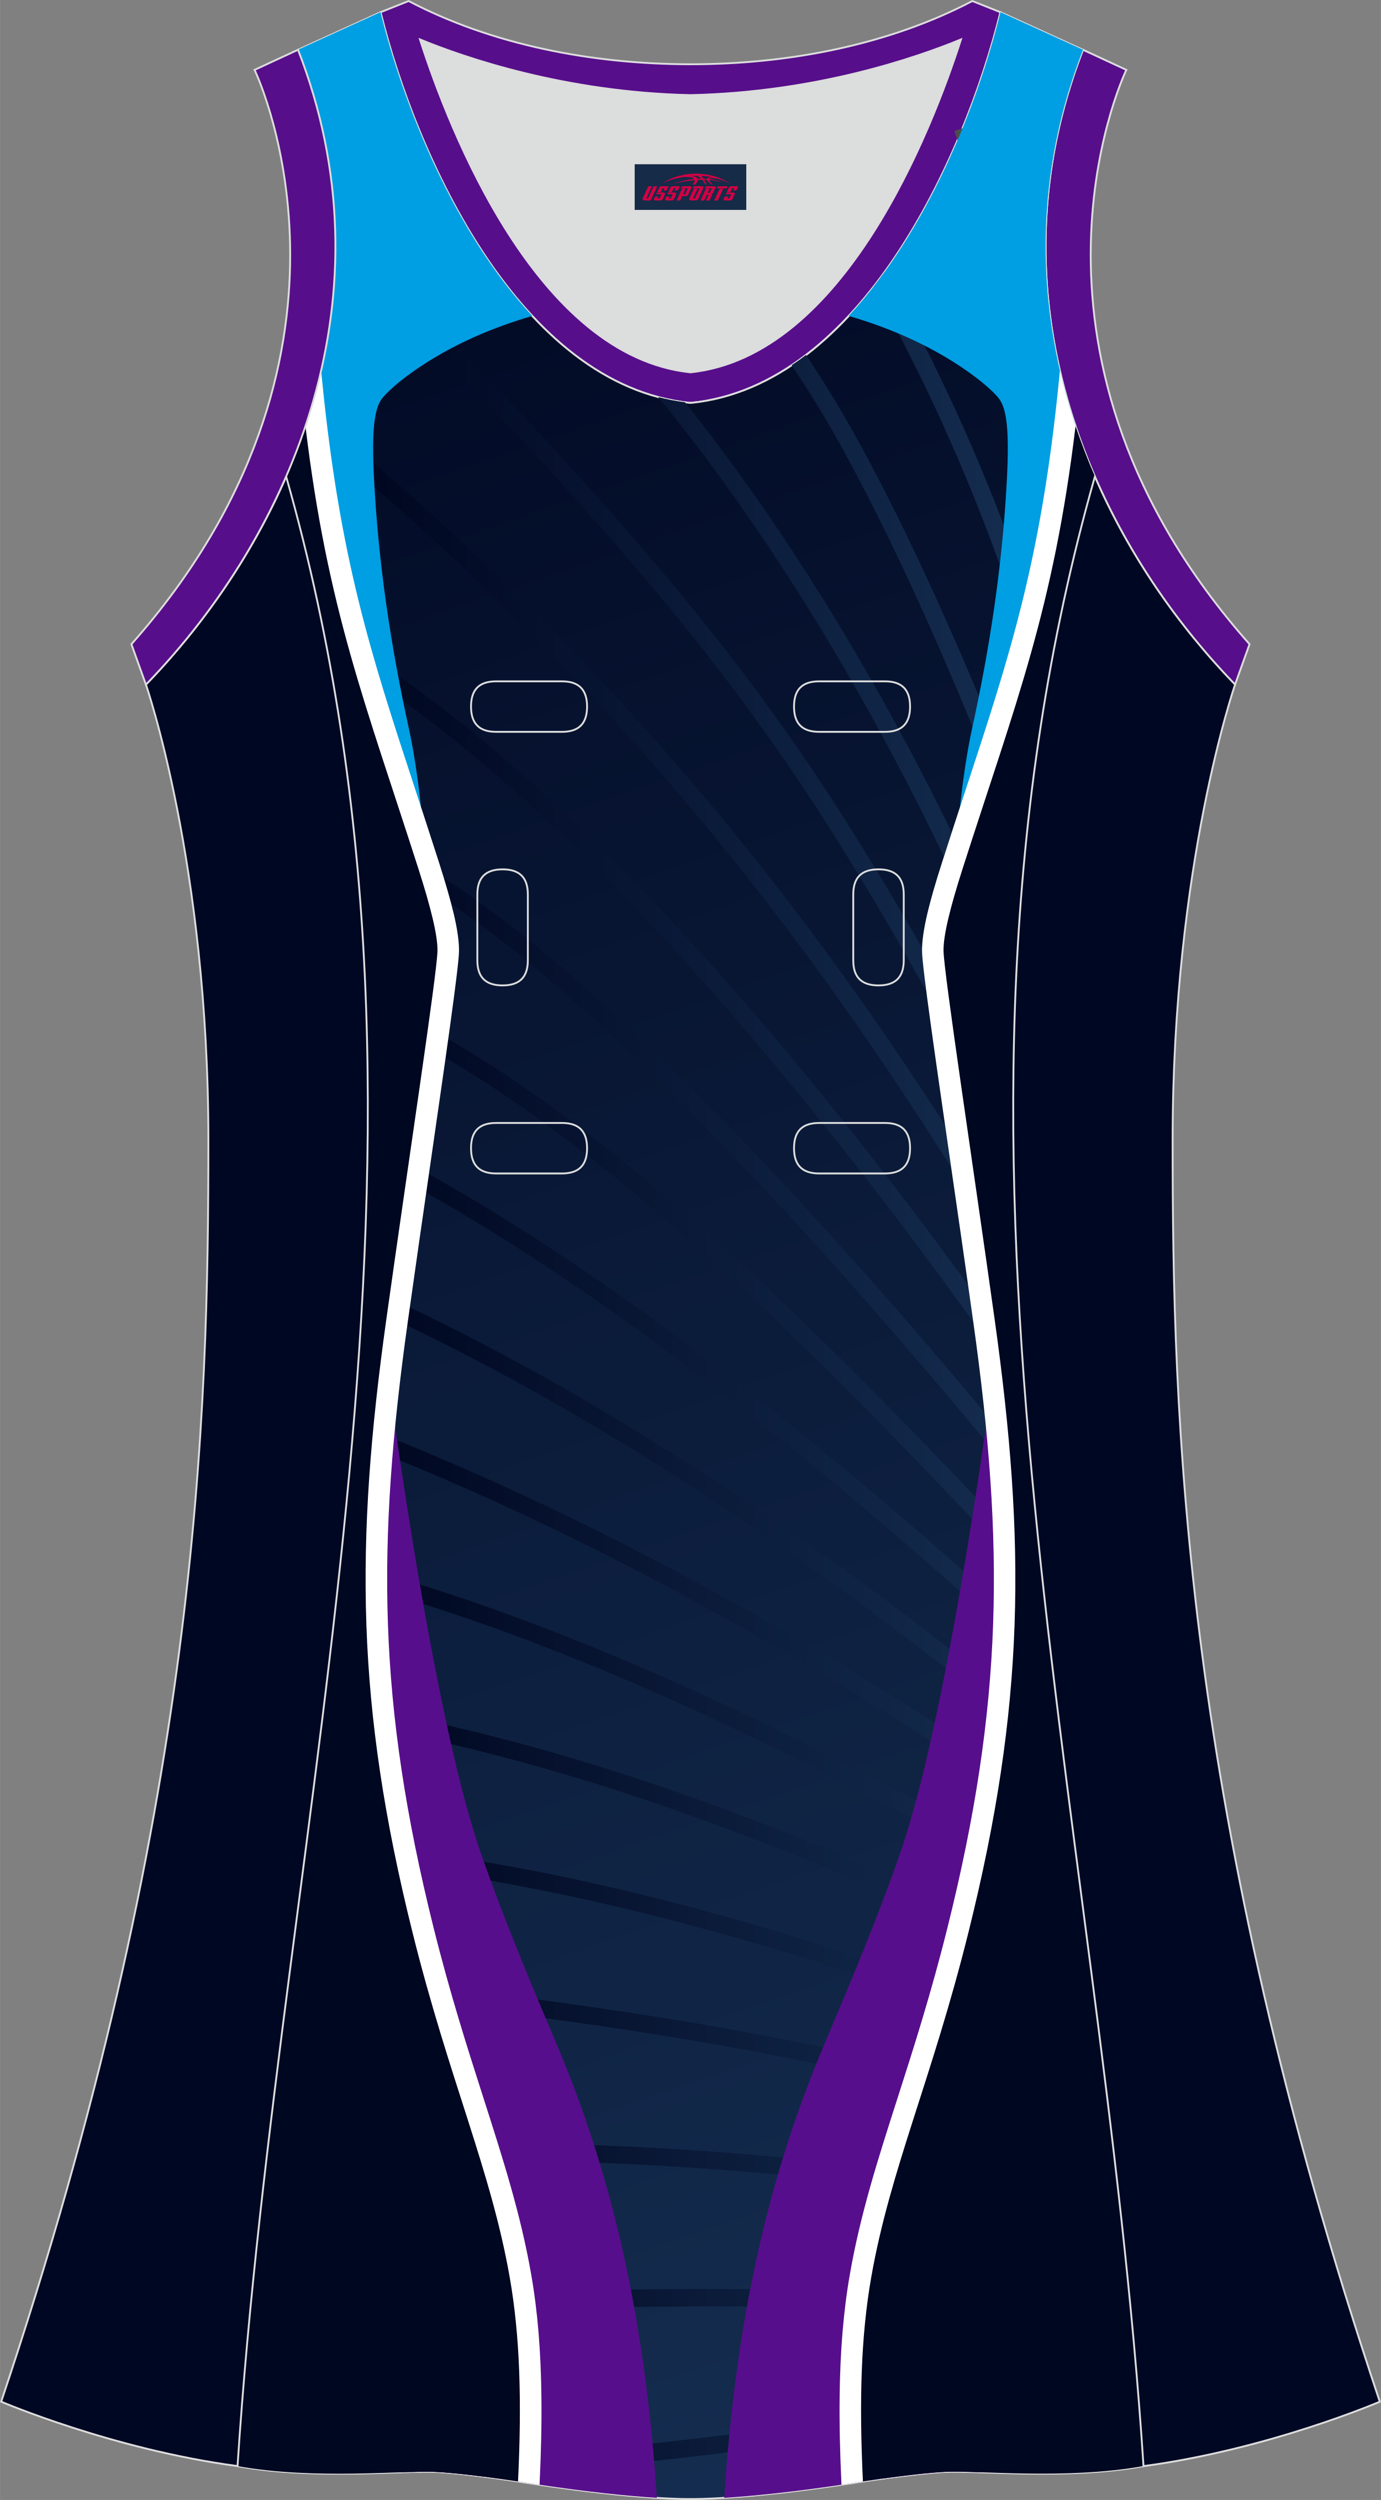
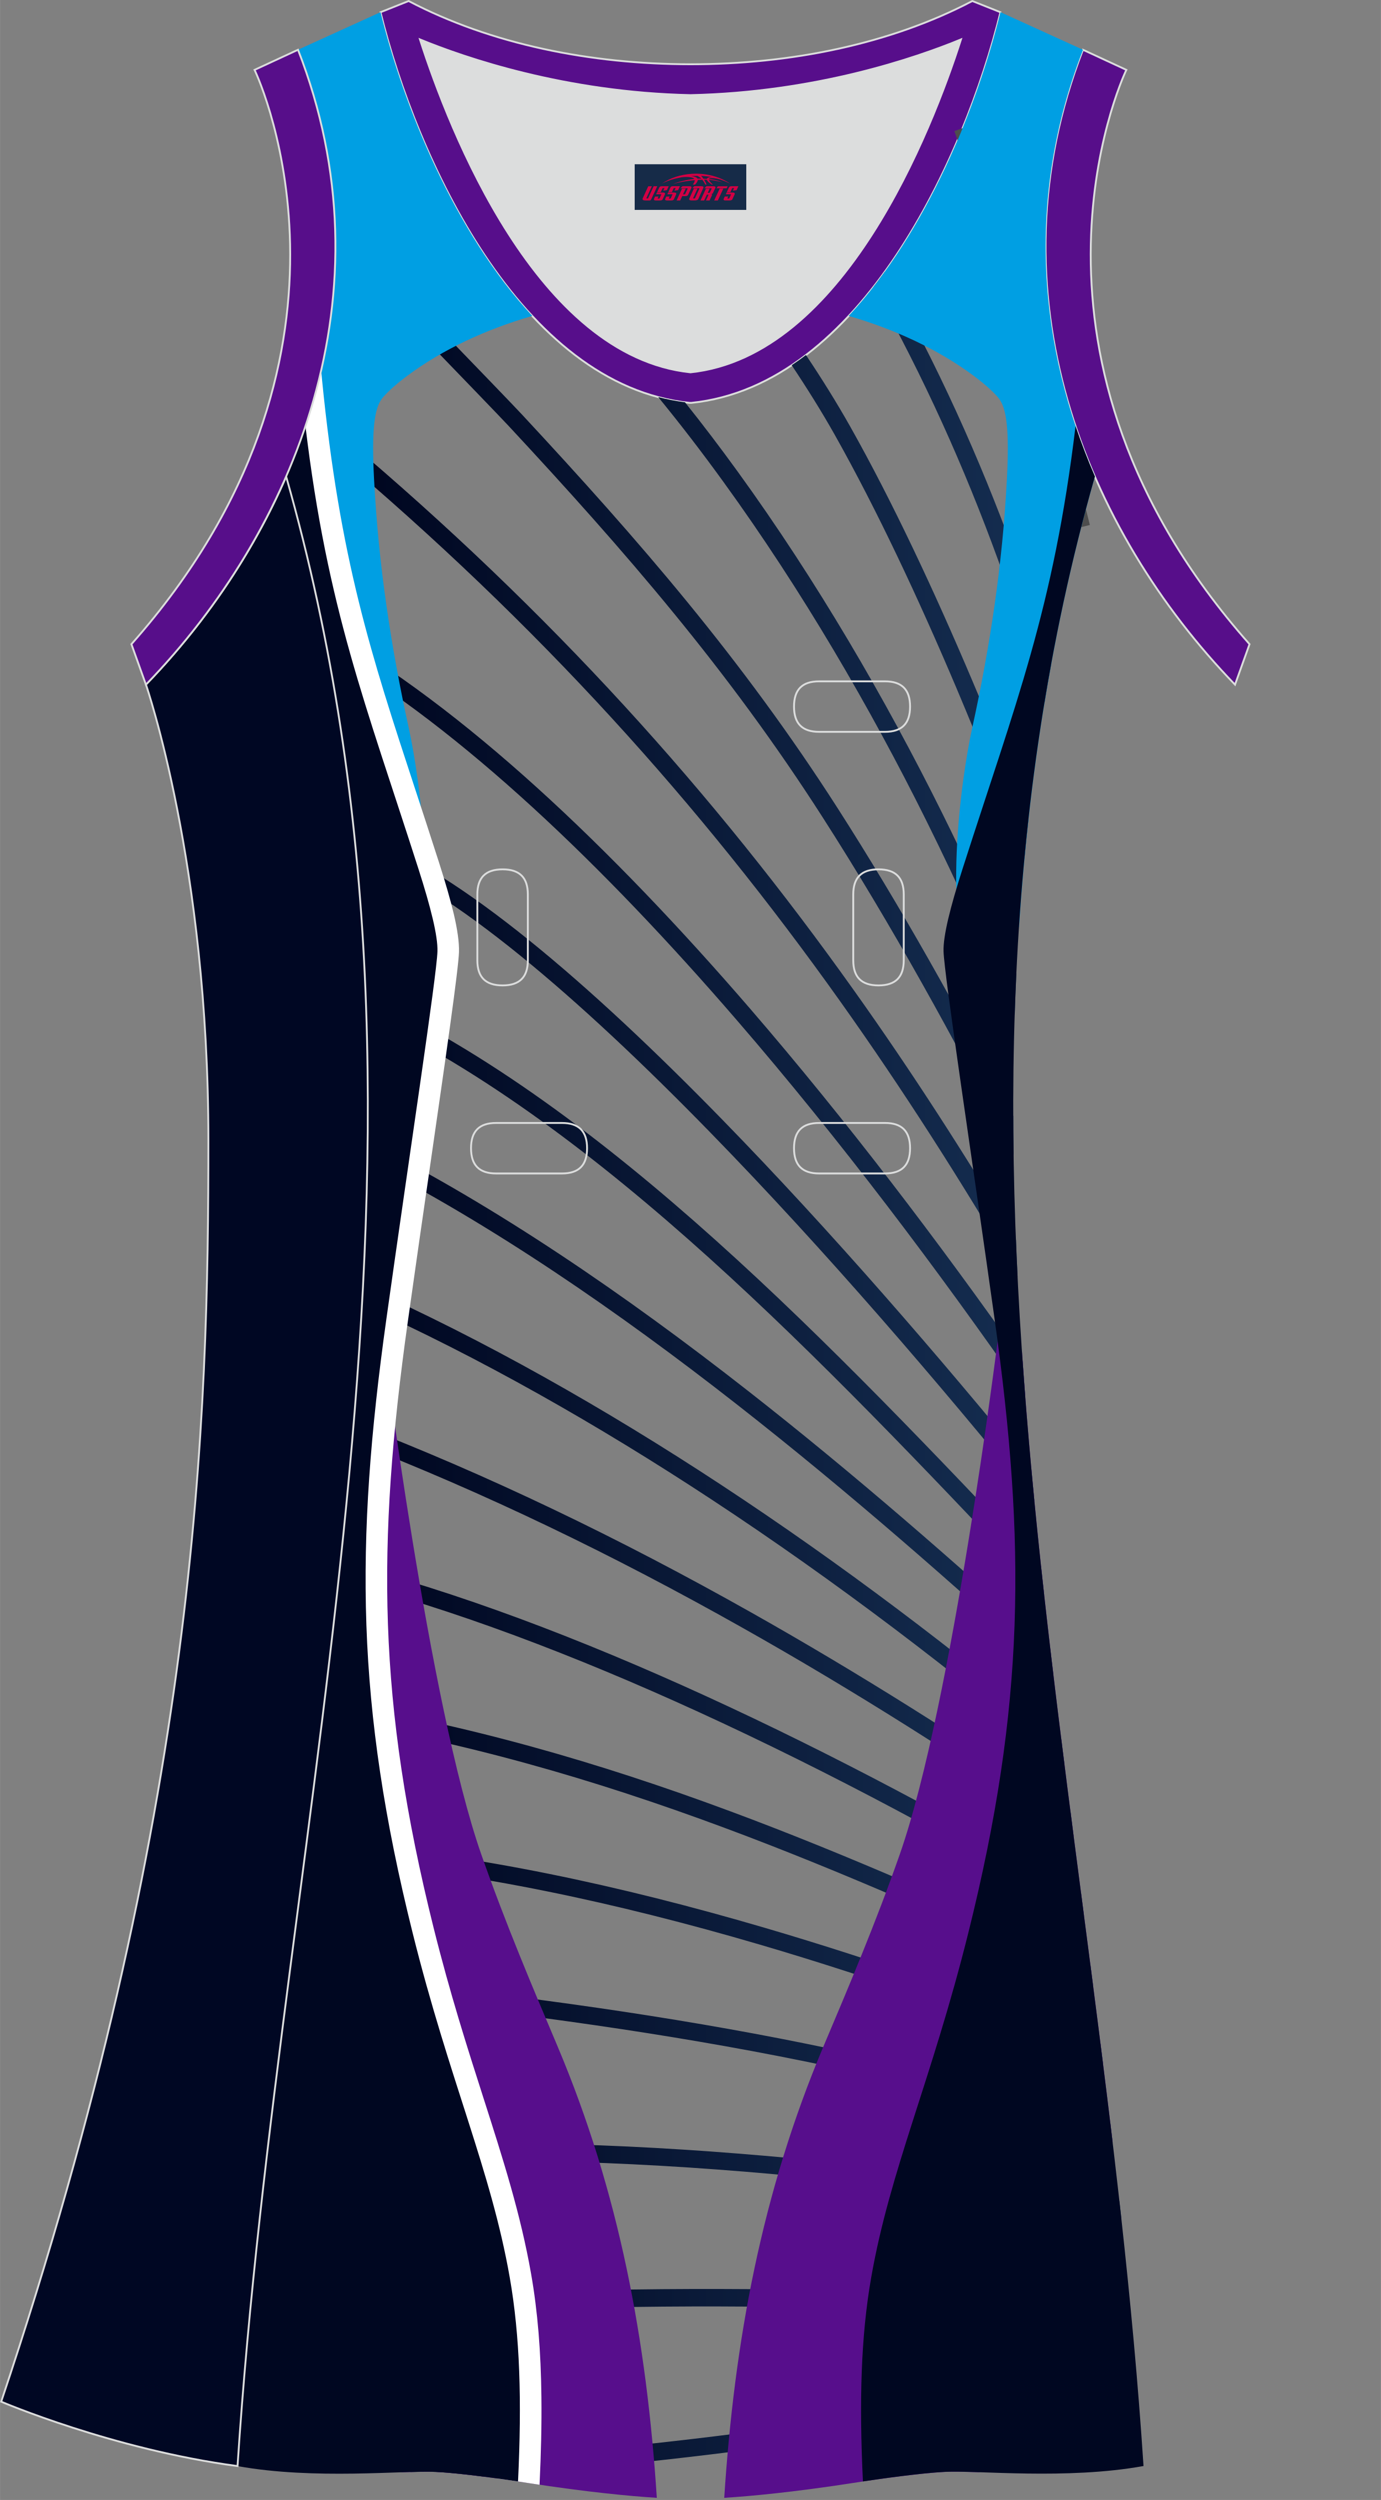
<svg xmlns="http://www.w3.org/2000/svg" version="1.1" id="图层_1" x="0px" y="0px" width="297.02px" height="537.6px" viewBox="0 0 297.01 537.61" enable-background="new 0 0 297.01 537.61" xml:space="preserve">
  <rect x="0" y="0" width="297.01" height="537.61" fill="#808080" stroke="none" />
  <g>
    <path fill-rule="evenodd" clip-rule="evenodd" fill="#570E8A" stroke="#DCDDDD" stroke-width="0.4" stroke-miterlimit="22.926" d="   M232.91,10.7c-20.31,52.13,0.51,103.26,32.71,136.53l3.12-8.7C214.23,76.98,241,17.54,242.25,15.03L232.91,10.7z" />
    <path fill-rule="evenodd" clip-rule="evenodd" fill="#DCDDDD" d="M90.32,8.48c6.35,19.73,25.2,68.13,58.18,71.59   c32.98-3.46,51.83-51.87,58.18-71.59c-9.72,3.99-31.2,11.39-58.18,11.98C121.52,19.87,100.04,12.48,90.32,8.48z" />
    <path fill-rule="evenodd" clip-rule="evenodd" fill="#570E8B" stroke="#DCDDDD" stroke-width="0.4" stroke-miterlimit="22.926" d="   M81.83,2.63c7.69,31.39,30.1,80.3,66.52,84.01c0.05,0,0.1-0.01,0.15-0.01c0.05,0,0.1,0.01,0.15,0.01   c36.42-3.71,58.83-52.62,66.52-84.01l-6.05-2.41c-17.68,9.28-39.1,13.6-60.62,13.6c-21.52-0.01-42.94-4.32-60.62-13.6L81.83,2.63   L81.83,2.63L81.83,2.63z M148.5,80.07C115.52,76.61,96.67,28.2,90.32,8.48c9.72,3.99,31.2,11.39,58.18,11.98   c26.98-0.59,48.46-7.98,58.18-11.98C200.33,28.21,181.48,76.61,148.5,80.07z" />
    <linearGradient id="SVGID_1_" gradientUnits="userSpaceOnUse" x1="55.828" y1="42.279" x2="232.213" y2="554.536" gradientTransform="matrix(1 0 0 1 0 -22)">
      <stop offset="0" style="stop-color:#000721" />
      <stop offset="1" style="stop-color:#152E51" />
    </linearGradient>
-     <path fill-rule="evenodd" clip-rule="evenodd" fill="url(#SVGID_1_)" stroke="#DCDDDD" stroke-width="0.4" stroke-miterlimit="22.926" d="   M148.5,537.41c0,0,10.9,0.27,34.98-3.45c0,0,12.74-2.03,19.79-2.38c7.05-0.34,26.09,1.74,42.67-1.25   c-9.3-142.69-51.34-284.15-10.46-427.84c-11.94-27.53-15.15-59.46-2.56-91.78l-17.74-8.08c-7.69,31.39-30.1,80.3-66.52,84.01   l-0.15-0.01l-0.15,0.01c-36.42-3.71-58.84-52.62-66.52-84.01l-17.75,8.08c12.59,32.32,9.37,64.25-2.56,91.78   c40.88,143.69-1.16,285.15-10.46,427.84c16.57,3,35.62,0.91,42.67,1.25s19.79,2.38,19.79,2.38   C137.6,537.68,148.5,537.41,148.5,537.41z" />
    <g>
      <linearGradient id="SVGID_2_" gradientUnits="userSpaceOnUse" x1="81.07" y1="316.485" x2="222.587" y2="316.485" gradientTransform="matrix(1 0 0 1 0 -22)">
        <stop offset="0" style="stop-color:#000721" />
        <stop offset="1" style="stop-color:#152E51" />
      </linearGradient>
      <path fill-rule="evenodd" clip-rule="evenodd" fill="url(#SVGID_2_)" d="M190.32,58.43c11.39,20.16,20.34,40.05,27.85,60.62    c2.84,7.77,5.46,15.64,7.94,23.65c-0.51,2.76-0.98,5.52-1.44,8.29c-3.08-10.46-6.39-20.64-10.04-30.65    c-7.25-19.89-15.87-39.13-26.78-58.61C188.68,60.65,189.51,59.55,190.32,58.43L190.32,58.43z M241.19,477.22    c-0.14-1.3-0.29-2.6-0.44-3.89c-15.65-2.67-92.52-15.08-152.93-11.83l0.19,3.76C149.61,461.95,228.5,475.03,241.19,477.22    L241.19,477.22z M239.3,460.79c-29.21-9.81-59.11-16.64-88.85-21.73c-30-5.14-59.81-8.51-88.61-11.39l0.48-3.74    c28.89,2.89,58.77,6.27,88.77,11.41c29.34,5.02,58.84,11.73,87.73,21.31C238.98,458.03,239.14,459.41,239.3,460.79L239.3,460.79z     M237.23,443.77c-0.18-1.42-0.36-2.84-0.54-4.26c-23.76-9.24-48.02-17.85-72.31-24.97c-30.92-9.07-61.83-15.71-91.69-18.15    l-0.3,3.76c29.59,2.42,60.25,9.01,90.92,18C188.11,425.43,212.93,434.28,237.23,443.77L237.23,443.77z M235.09,426.97l-0.57-4.41    c-27.02-12.48-52.26-23.69-77.4-33.03c-28.46-10.57-56.77-18.75-87.35-23.66c-0.15,1.25-0.3,2.5-0.46,3.74    c30.26,4.87,58.3,12.97,86.49,23.45C181.49,402.61,207.33,414.13,235.09,426.97L235.09,426.97z M233.13,411.92    c-26.06-15.43-54.52-30.79-83-43.82c-26.39-12.07-52.8-22.14-77.33-28.4c0.14-1.26,0.28-2.53,0.41-3.79    c24.87,6.3,51.69,16.51,78.49,28.77c27.7,12.67,55.37,27.52,80.82,42.5L233.13,411.92L233.13,411.92z M230.9,394.81    c-23.54-16.24-47.28-31.29-71.26-44.79c-27.64-15.58-55.6-29.11-83.91-40.06c0.11-1.31,0.22-2.61,0.33-3.92    c28.84,11.09,57.31,24.83,85.44,40.68c23.14,13.04,46.05,27.49,68.77,43.06L230.9,394.81L230.9,394.81z M228.95,379.57    c-23.43-19.89-49.1-39.46-75.78-57.02c-24.57-16.17-50-30.62-75.33-42.03c0.08-1.34,0.15-2.69,0.22-4.03    c25.95,11.59,52.01,26.36,77.17,42.91c25.63,16.86,50.33,35.58,73.03,54.66C228.49,375.89,228.72,377.73,228.95,379.57    L228.95,379.57z M226.57,360.3c-0.23-1.9-0.45-3.8-0.68-5.71c-20.3-18.48-42.22-37.65-64.98-55.46    c-26.55-20.79-54.26-39.75-81.87-53.66c-0.01,1.4-0.03,2.8-0.05,4.2c26.82,13.71,53.75,32.19,79.6,52.43    C182.49,320.8,205.45,340.99,226.57,360.3L226.57,360.3z M224.57,342.96c-0.23-2.07-0.46-4.13-0.68-6.2l-0.47-0.5    c-44.04-46.51-93.04-98.26-144.8-122.15c0.06,1.41,0.11,2.82,0.15,4.23c50.45,23.92,98.6,74.77,141.92,120.52L224.57,342.96    L224.57,342.96z M222.46,322.72c-0.22-2.25-0.43-4.51-0.64-6.76c-19.53-23.93-43.08-51.2-66.41-75.12    c-28.52-29.25-56.76-53.54-77.09-60.75l-1.26,3.56c19.71,6.99,47.48,30.94,75.64,59.82C177.4,268.78,202.34,297.87,222.46,322.72    L222.46,322.72z M220.48,300.06c-0.19-2.45-0.37-4.9-0.54-7.35c-17.9-25.46-37.81-51.69-58.59-75.77    c-29.91-34.65-61.64-64.82-91.85-81.79l-0.05,0.08c0.32,1.59,0.63,3.19,0.93,4.78c28.97,16.99,59.37,46.1,88.11,79.4    C180.61,245.01,201.73,273.09,220.48,300.06L220.48,300.06z M218.86,274.63c-0.13-2.67-0.25-5.33-0.35-8    c-11.09-18.59-22.56-36.38-34.76-53.52c-30.31-42.62-65.09-81.32-109.63-118.87l-2.44,2.88c44.29,37.34,78.86,75.81,108.99,118.17    C194.13,234.21,206.7,253.91,218.86,274.63L218.86,274.63z M218,248.38c-0.04-2.8-0.06-5.6-0.07-8.39    c-11.76-22.74-24.22-45.04-37.86-66.32c-10.25-15.98-20.94-30.38-32.2-44.15c-11.24-13.74-23.09-26.91-35.68-40.45    c-1.89-2.03-10.07-10.5-17.68-18.37c-6.27-6.49-12.15-12.58-13.8-14.32l-2.75,2.58c1.61,1.71,7.52,7.83,13.83,14.35    c7.58,7.84,15.72,16.27,17.63,18.32c12.5,13.44,24.29,26.54,35.52,40.27c11.2,13.69,21.81,27.98,31.95,43.8    C191.8,198.95,205.29,223.43,218,248.38L218,248.38z M218.24,218.26c0.09-2.95,0.21-5.89,0.35-8.84    c-5.04-11.72-10.36-23.3-16.01-34.68c-12.07-24.3-26.9-49.83-43.96-73.37c-3.66-5.05-7.43-10.02-11.3-14.86    c-1.96-0.25-3.88-0.62-5.76-1.12c4.82,5.88,9.49,11.97,14,18.2c16.94,23.37,31.66,48.71,43.63,72.82    C205.99,190.09,212.31,204.07,218.24,218.26L218.24,218.26z M220.33,184.7c0.26-2.79,0.54-5.59,0.85-8.38    c-3.75-9.78-7.78-19.83-11.99-29.77c-8.28-19.55-17.26-38.7-26.31-54.78c-2.89-5.13-6.12-10.31-9.54-15.42    c-1.01,0.77-2.03,1.5-3.07,2.19c3.34,5,6.5,10.06,9.32,15.07c9,16,17.92,35.01,26.13,54.39    C210.92,160.31,215.85,172.77,220.33,184.7L220.33,184.7z M88.27,531.6c2.22-0.06,4.08-0.09,5.47-0.02    c2.88,0.14,6.7,0.56,10.22,1.01c64.45-4.8,108.45-13.97,108.59-14l-0.75-3.69c-0.15,0.03-51.04,10.64-123.63,14.98L88.27,531.6    L88.27,531.6z M219.84,497.82c-0.26-0.01-90.78-5.46-152.67,2.52l-0.47-3.73c62.26-8.02,153.1-2.56,153.36-2.55L219.84,497.82z" />
      <path fill="none" stroke="#4D4D4D" stroke-width="3.78" stroke-miterlimit="22.926" d="M207.04,27.56    c5.79,16.46,16.25,48.02,25.52,85.79" />
      <path fill-rule="evenodd" clip-rule="evenodd" fill="#570E8C" d="M82.46,288.36c0,0,9.73,78.06,21.04,110.4    c5.18,14.79,11.04,28.59,16.35,41.15c13.39,31.67,19.23,63.62,21.41,97.24c-5.68-0.36-14.81-1.2-27.73-3.2    c0,0-12.74-2.04-19.79-2.38c-1.78-0.09-4.32-0.02-7.39,0.09v-0.02c-0.17-1.08-15.89-39.75-28.62-70.96    c6.73-56.67,15.65-113.24,19.49-169.92L82.46,288.36z" />
      <path fill-rule="evenodd" clip-rule="evenodd" fill="#570E8C" d="M214.56,288.36c0,0-9.73,78.06-21.04,110.4    c-5.18,14.79-11.04,28.59-16.35,41.15c-13.39,31.67-19.23,63.62-21.41,97.24c5.68-0.36,14.81-1.2,27.73-3.2    c0,0,12.74-2.03,19.79-2.38c1.78-0.09,4.32-0.02,7.39,0.08v-0.02c0.17-1.08,15.89-39.75,28.62-70.96    c-6.73-56.67-15.65-113.24-19.49-169.92L214.56,288.36z" />
      <path fill-rule="evenodd" clip-rule="evenodd" fill="#009FE3" d="M114.47,67.94c-10.05,2.92-19.27,7.21-26.89,12.88    c-2.86,2.13-4.63,3.87-5.41,4.87c-1.7,2.19-2.26,6.91-1.73,17.29c0.94,18.38,3.64,36.16,7.52,53.82    c2.24,10.19,6.87,42.13-1.03,54.93c0,0-4.13-5.81-9.1-12.5c-2.12-32.16-7.11-64.4-16.31-96.75c11.93-27.53,15.15-59.46,2.56-91.78    l17.75-8.08C86.75,22.7,97.69,49.94,114.47,67.94L114.47,67.94z M219.17,199.23c-4.97,6.69-9.1,12.5-9.1,12.5    c-7.89-12.8-3.26-44.75-1.03-54.93c3.88-17.66,6.58-35.45,7.52-53.82c0.53-10.38-0.03-15.1-1.73-17.29    c-0.78-1-2.55-2.74-5.41-4.87c-7.62-5.66-16.83-9.95-26.88-12.88c16.78-18,27.72-45.24,32.64-65.32l17.74,8.08    c-12.59,32.32-9.38,64.25,2.56,91.78C226.28,134.83,221.29,167.07,219.17,199.23z" />
-       <path fill-rule="evenodd" clip-rule="evenodd" fill="#FFFFFF" d="M234.79,100.85c-0.49,3.44-1.01,6.74-1.56,9.91    c-2.62,9.99-4.86,19.97-6.74,29.94c-2.87,10.33-6.16,20.37-9.88,31.7c-1.76,5.36-3.6,10.98-5.19,15.92    c-1.26,3.93-2.26,7.4-2.95,10.32c-0.62,2.63-0.94,4.61-0.91,5.81c0.09,3.04,2.78,21.67,5.96,43.7c1.59,10.99,3.3,22.84,4.99,34.89    c0.6,4.29,1.15,8.47,1.63,12.57c0.7,9.7,1.55,19.39,2.51,29.09c0.4,8.43,0.48,16.68,0.19,24.94c-0.75,21.16-3.89,42.34-10.06,67.1    c-3.61,14.5-7.42,26.37-10.89,37.18c-4.13,12.87-7.76,24.19-9.95,36.71c-1.34,7.65-1.99,15.79-2.1,24.9    c-0.06,5.38,0.07,11.17,0.36,17.44c-3.81,0.52-6.72,0.99-6.72,0.99c-0.85,0.13-1.69,0.26-2.5,0.38    c-0.32-6.72-0.47-12.98-0.4-18.88c0.11-9.75,0.8-18.38,2.21-26.42c2.27-13,6.02-24.68,10.28-37.95    c3.41-10.63,7.15-22.3,10.71-36.57c6.02-24.15,9.09-44.73,9.81-65.21c0.72-20.5-0.9-41.01-4.26-65    c-1.52-10.89-3.32-23.32-4.99-34.85c-3.21-22.23-5.93-41.02-6.03-44.75c-0.06-2.08,0.34-4.84,1.12-8.17    c0.71-3.04,1.79-6.77,3.17-11.05c2.04-6.38,3.66-11.3,5.19-15.96c9.48-28.87,16.14-49.15,19.98-87.92l0.19-1.91    C229.62,86.97,231.94,94.04,234.79,100.85z" />
      <path fill-rule="evenodd" clip-rule="evenodd" fill="#000721" d="M231.32,91.64c-4.76,39.49-12.85,59.46-24.32,95.26    c-2.63,8.21-4.17,14.39-4.07,17.67c0.14,5.11,6.22,45.09,10.98,79.09c6.78,48.44,6.55,83.04-5.64,131.95    c-7.95,31.9-16.85,50.98-20.91,74.21c-2.19,12.54-2.6,26.45-1.77,43.8c3.92-0.59,12.4-1.79,17.68-2.06    c7.05-0.34,26.09,1.74,42.67-1.25c-9.3-142.69-51.34-284.15-10.46-427.84C233.95,98.94,232.56,95.32,231.32,91.64z" />
      <path fill-rule="evenodd" clip-rule="evenodd" fill="#FFFFFF" d="M69.25,81.61c3.85,38.77,10.51,59.06,19.98,87.92    c1.53,4.66,3.14,9.57,5.19,15.96c1.37,4.28,2.45,8.01,3.17,11.05c0.78,3.33,1.18,6.09,1.12,8.17c-0.11,3.73-2.82,22.52-6.03,44.75    c-1.67,11.53-3.46,23.96-4.99,34.85c-3.36,23.98-4.98,44.5-4.26,65c0.72,20.47,3.79,41.05,9.81,65.21    c3.56,14.26,7.3,25.94,10.71,36.57c4.25,13.27,8,24.95,10.28,37.95c1.41,8.04,2.1,16.68,2.21,26.42    c0.07,5.91-0.08,12.16-0.4,18.88c-0.82-0.12-1.65-0.25-2.5-0.38c0,0-2.91-0.47-6.72-0.99c0.29-6.27,0.42-12.06,0.36-17.44    c-0.11-9.11-0.76-17.24-2.1-24.9c-2.19-12.52-5.82-23.85-9.95-36.71c-3.47-10.81-7.28-22.69-10.89-37.18    c-6.17-24.76-9.32-45.93-10.06-67.1c-0.29-8.26-0.22-16.5,0.19-24.94c0.95-9.69,1.8-19.39,2.51-29.09    c0.49-4.1,1.03-8.28,1.63-12.57c1.69-12.04,3.4-23.9,4.99-34.89c3.18-22.03,5.88-40.66,5.96-43.7c0.03-1.2-0.29-3.18-0.91-5.81    c-0.69-2.92-1.69-6.39-2.95-10.32c-1.58-4.94-3.43-10.56-5.19-15.92c-3.72-11.33-7.01-21.37-9.88-31.7    c-1.88-9.97-4.12-19.95-6.74-29.94c-0.55-3.18-1.07-6.47-1.56-9.91c2.85-6.81,5.16-13.89,6.84-21.16L69.25,81.61z" />
      <path fill-rule="evenodd" clip-rule="evenodd" fill="#000721" d="M65.69,91.64c4.76,39.5,12.85,59.46,24.32,95.27    c2.63,8.21,4.17,14.39,4.07,17.67c-0.14,5.11-6.23,45.09-10.99,79.09c-6.78,48.44-6.55,83.04,5.64,131.95    c7.95,31.9,16.85,50.98,20.91,74.21c2.19,12.54,2.6,26.45,1.77,43.8c-3.92-0.59-12.4-1.8-17.68-2.06    c-7.05-0.34-26.1,1.75-42.67-1.25c9.3-142.69,51.34-284.15,10.46-427.84C63.07,98.94,64.46,95.32,65.69,91.64z" />
    </g>
    <path fill-rule="evenodd" clip-rule="evenodd" fill="#000723" stroke="#DCDDDD" stroke-width="0.4" stroke-miterlimit="22.926" d="   M31.38,147.21c0,0,13.43,38.68,13.43,97.97S42.84,389.37,0.25,516.47c0,0,24.02,10.29,50.83,13.85   c9.3-142.7,51.34-284.15,10.46-427.84C54.21,119.35,43.62,134.58,31.38,147.21z" />
-     <path fill-rule="evenodd" clip-rule="evenodd" fill="#000723" stroke="#DCDDDD" stroke-width="0.4" stroke-miterlimit="22.926" d="   M265.63,147.22c0,0-13.43,38.68-13.43,97.97s1.97,144.19,44.56,271.29c0,0-24.02,10.29-50.82,13.85   c-9.3-142.69-51.34-284.15-10.46-427.84C242.79,119.35,253.39,134.58,265.63,147.22z" />
    <path fill-rule="evenodd" clip-rule="evenodd" fill="#570E8A" stroke="#DCDDDD" stroke-width="0.4" stroke-miterlimit="22.926" d="   M64.09,10.7c20.31,52.13-0.51,103.26-32.71,136.53l-3.12-8.7c54.5-61.55,27.73-120.99,26.48-123.5L64.09,10.7z" />
    <g>
      <path fill="none" stroke="#DCDDDD" stroke-width="0.4" stroke-miterlimit="22.926" d="M176.17,146.52c-3.64,0-5.4,1.77-5.4,5.43    c0,3.65,1.77,5.43,5.4,5.43h14.16c3.64,0,5.4-1.78,5.4-5.43s-1.77-5.43-5.4-5.43H176.17z" />
-       <path fill="none" stroke="#DCDDDD" stroke-width="0.4" stroke-miterlimit="22.926" d="M106.7,146.52c-3.64,0-5.4,1.77-5.4,5.43    c0,3.65,1.77,5.43,5.4,5.43h14.16c3.64,0,5.4-1.78,5.4-5.43s-1.77-5.43-5.4-5.43H106.7z" />
      <path fill="none" stroke="#DCDDDD" stroke-width="0.4" stroke-miterlimit="22.926" d="M176.17,241.49c-3.64,0-5.4,1.78-5.4,5.43    s1.77,5.43,5.4,5.43h14.16c3.64,0,5.4-1.78,5.4-5.43s-1.77-5.43-5.4-5.43H176.17z" />
      <path fill="none" stroke="#DCDDDD" stroke-width="0.4" stroke-miterlimit="22.926" d="M106.7,241.49c-3.64,0-5.4,1.78-5.4,5.43    s1.77,5.43,5.4,5.43h14.16c3.64,0,5.4-1.78,5.4-5.43s-1.77-5.43-5.4-5.43H106.7z" />
      <path fill="none" stroke="#DCDDDD" stroke-width="0.4" stroke-miterlimit="22.926" d="M102.66,206.51c0,3.64,1.77,5.4,5.43,5.4    c3.65,0,5.43-1.77,5.43-5.4v-14.16c0-3.64-1.78-5.4-5.43-5.4s-5.43,1.77-5.43,5.4V206.51z" />
      <path fill="none" stroke="#DCDDDD" stroke-width="0.4" stroke-miterlimit="22.926" d="M194.37,192.35c0-3.64-1.78-5.4-5.43-5.4    s-5.43,1.77-5.43,5.4v14.16c0,3.64,1.78,5.4,5.43,5.4s5.43-1.77,5.43-5.4V192.35z" />
    </g>
  </g>
  <g id="tag_logo">
    <rect y="35.32" fill="#162B48" width="24" height="9.818" x="136.5" />
    <g>
      <path fill="#D30044" d="M152.46,38.51l0.005-0.011c0.131-0.311,1.085-0.262,2.351,0.071c0.715,0.24,1.44,0.54,2.193,0.9    c-0.218-0.147-0.447-0.289-0.682-0.42l0.011,0.005l-0.011-0.005c-1.478-0.845-3.218-1.418-5.1-1.62    c-1.282-0.115-1.658-0.082-2.411-0.055c-2.449,0.142-4.68,0.905-6.458,2.095c1.26-0.638,2.722-1.075,4.195-1.336    c1.467-0.18,2.476-0.033,2.771,0.344c-1.691,0.175-3.469,0.633-4.555,1.075c1.156-0.338,2.967-0.665,4.647-0.813    c0.016,0.251-0.115,0.567-0.415,0.96h0.475c0.376-0.382,0.584-0.725,0.595-1.004c0.333-0.022,0.66-0.033,0.971-0.033    C151.29,38.95,151.5,39.3,151.7,39.69h0.262c-0.125-0.344-0.295-0.687-0.518-1.036c0.207,0,0.393,0.005,0.567,0.011    c0.104,0.267,0.496,0.66,1.058,1.025h0.245c-0.442-0.365-0.753-0.753-0.835-1.004c1.047,0.065,1.696,0.224,2.885,0.513    C154.28,38.77,153.54,38.6,152.46,38.51z M150.02,38.42c-0.164-0.295-0.655-0.485-1.402-0.551    c0.464-0.033,0.922-0.055,1.364-0.055c0.311,0.147,0.589,0.344,0.84,0.589C150.56,38.4,150.29,38.41,150.02,38.42z M152,38.47c-0.224-0.016-0.458-0.027-0.715-0.044c-0.147-0.202-0.311-0.398-0.502-0.6c0.082,0,0.164,0.005,0.24,0.011    c0.72,0.033,1.429,0.125,2.138,0.273C152.49,38.07,152.11,38.23,152,38.47z" />
      <path fill="#D30044" d="M139.42,40.05L138.25,42.6C138.07,42.97,138.34,43.11,138.82,43.11l0.873,0.005    c0.115,0,0.251-0.049,0.327-0.175l1.342-2.891H140.58L139.36,42.68H139.19c-0.147,0-0.185-0.033-0.147-0.125l1.156-2.504H139.42L139.42,40.05z M141.28,41.4h1.271c0.36,0,0.584,0.125,0.442,0.425L142.52,42.86C142.42,43.08,142.15,43.11,141.92,43.11H141c-0.267,0-0.442-0.136-0.349-0.333l0.235-0.513h0.742L141.45,42.64C141.43,42.69,141.47,42.7,141.53,42.7h0.18    c0.082,0,0.125-0.016,0.147-0.071l0.376-0.813c0.011-0.022,0.011-0.044-0.055-0.044H141.11L141.28,41.4L141.28,41.4z M142.1,41.33h-0.78l0.475-1.025c0.098-0.218,0.338-0.256,0.578-0.256H143.82L143.43,40.89L142.65,41.01l0.262-0.562H142.62c-0.082,0-0.12,0.016-0.147,0.071L142.1,41.33L142.1,41.33z M143.69,41.4L143.52,41.77h1.069c0.06,0,0.06,0.016,0.049,0.044    L144.26,42.63C144.24,42.68,144.2,42.7,144.12,42.7H143.94c-0.055,0-0.104-0.011-0.082-0.06l0.175-0.376H143.29L143.06,42.78C142.96,42.97,143.14,43.11,143.41,43.11h0.916c0.24,0,0.502-0.033,0.605-0.251l0.475-1.031c0.142-0.3-0.082-0.425-0.442-0.425H143.69L143.69,41.4z M144.5,41.33l0.371-0.818c0.022-0.055,0.06-0.071,0.147-0.071h0.295L145.05,41l0.791-0.115l0.387-0.845H144.78c-0.24,0-0.48,0.038-0.578,0.256L143.73,41.33L144.5,41.33L144.5,41.33z M146.9,41.79h0.278c0.087,0,0.153-0.022,0.202-0.115    l0.496-1.075c0.033-0.076-0.011-0.12-0.125-0.12H146.35l0.431-0.431h1.522c0.355,0,0.485,0.153,0.393,0.355l-0.676,1.445    c-0.06,0.125-0.175,0.333-0.644,0.327l-0.649-0.005L146.29,43.11H145.51l1.178-2.558h0.785L146.9,41.79L146.9,41.79z     M149.49,42.6c-0.022,0.049-0.06,0.076-0.142,0.076h-0.191c-0.082,0-0.109-0.027-0.082-0.076l0.944-2.051h-0.785l-0.987,2.138    c-0.125,0.273,0.115,0.415,0.453,0.415h0.72c0.327,0,0.649-0.071,0.769-0.322l1.085-2.384c0.093-0.202-0.06-0.355-0.415-0.355    h-1.533l-0.431,0.431h1.38c0.115,0,0.164,0.033,0.131,0.104L149.49,42.6L149.49,42.6z M152.21,41.47h0.278    c0.087,0,0.158-0.022,0.202-0.115l0.344-0.753c0.033-0.076-0.011-0.12-0.125-0.12h-1.402l0.425-0.431h1.527    c0.355,0,0.485,0.153,0.393,0.355l-0.529,1.124c-0.044,0.093-0.147,0.18-0.393,0.18c0.224,0.011,0.256,0.158,0.175,0.327    l-0.496,1.075h-0.785l0.54-1.167c0.022-0.055-0.005-0.087-0.104-0.087h-0.235L151.44,43.11h-0.785l1.178-2.558h0.785L152.21,41.47L152.21,41.47z M154.78,40.56L153.6,43.11h0.785l1.184-2.558H154.78L154.78,40.56z M156.29,40.49l0.202-0.431h-2.1l-0.295,0.431    H156.29L156.29,40.49z M156.27,41.4h1.271c0.36,0,0.584,0.125,0.442,0.425l-0.475,1.031c-0.104,0.218-0.371,0.251-0.605,0.251    h-0.916c-0.267,0-0.442-0.136-0.349-0.333l0.235-0.513h0.742L156.44,42.64c-0.022,0.049,0.022,0.06,0.082,0.06h0.18    c0.082,0,0.125-0.016,0.147-0.071l0.376-0.813c0.011-0.022,0.011-0.044-0.049-0.044h-1.069L156.27,41.4L156.27,41.4z     M157.08,41.33H156.3l0.475-1.025c0.098-0.218,0.338-0.256,0.578-0.256h1.451l-0.387,0.845l-0.791,0.115l0.262-0.562h-0.295    c-0.082,0-0.12,0.016-0.147,0.071L157.08,41.33z" />
    </g>
  </g>
</svg>